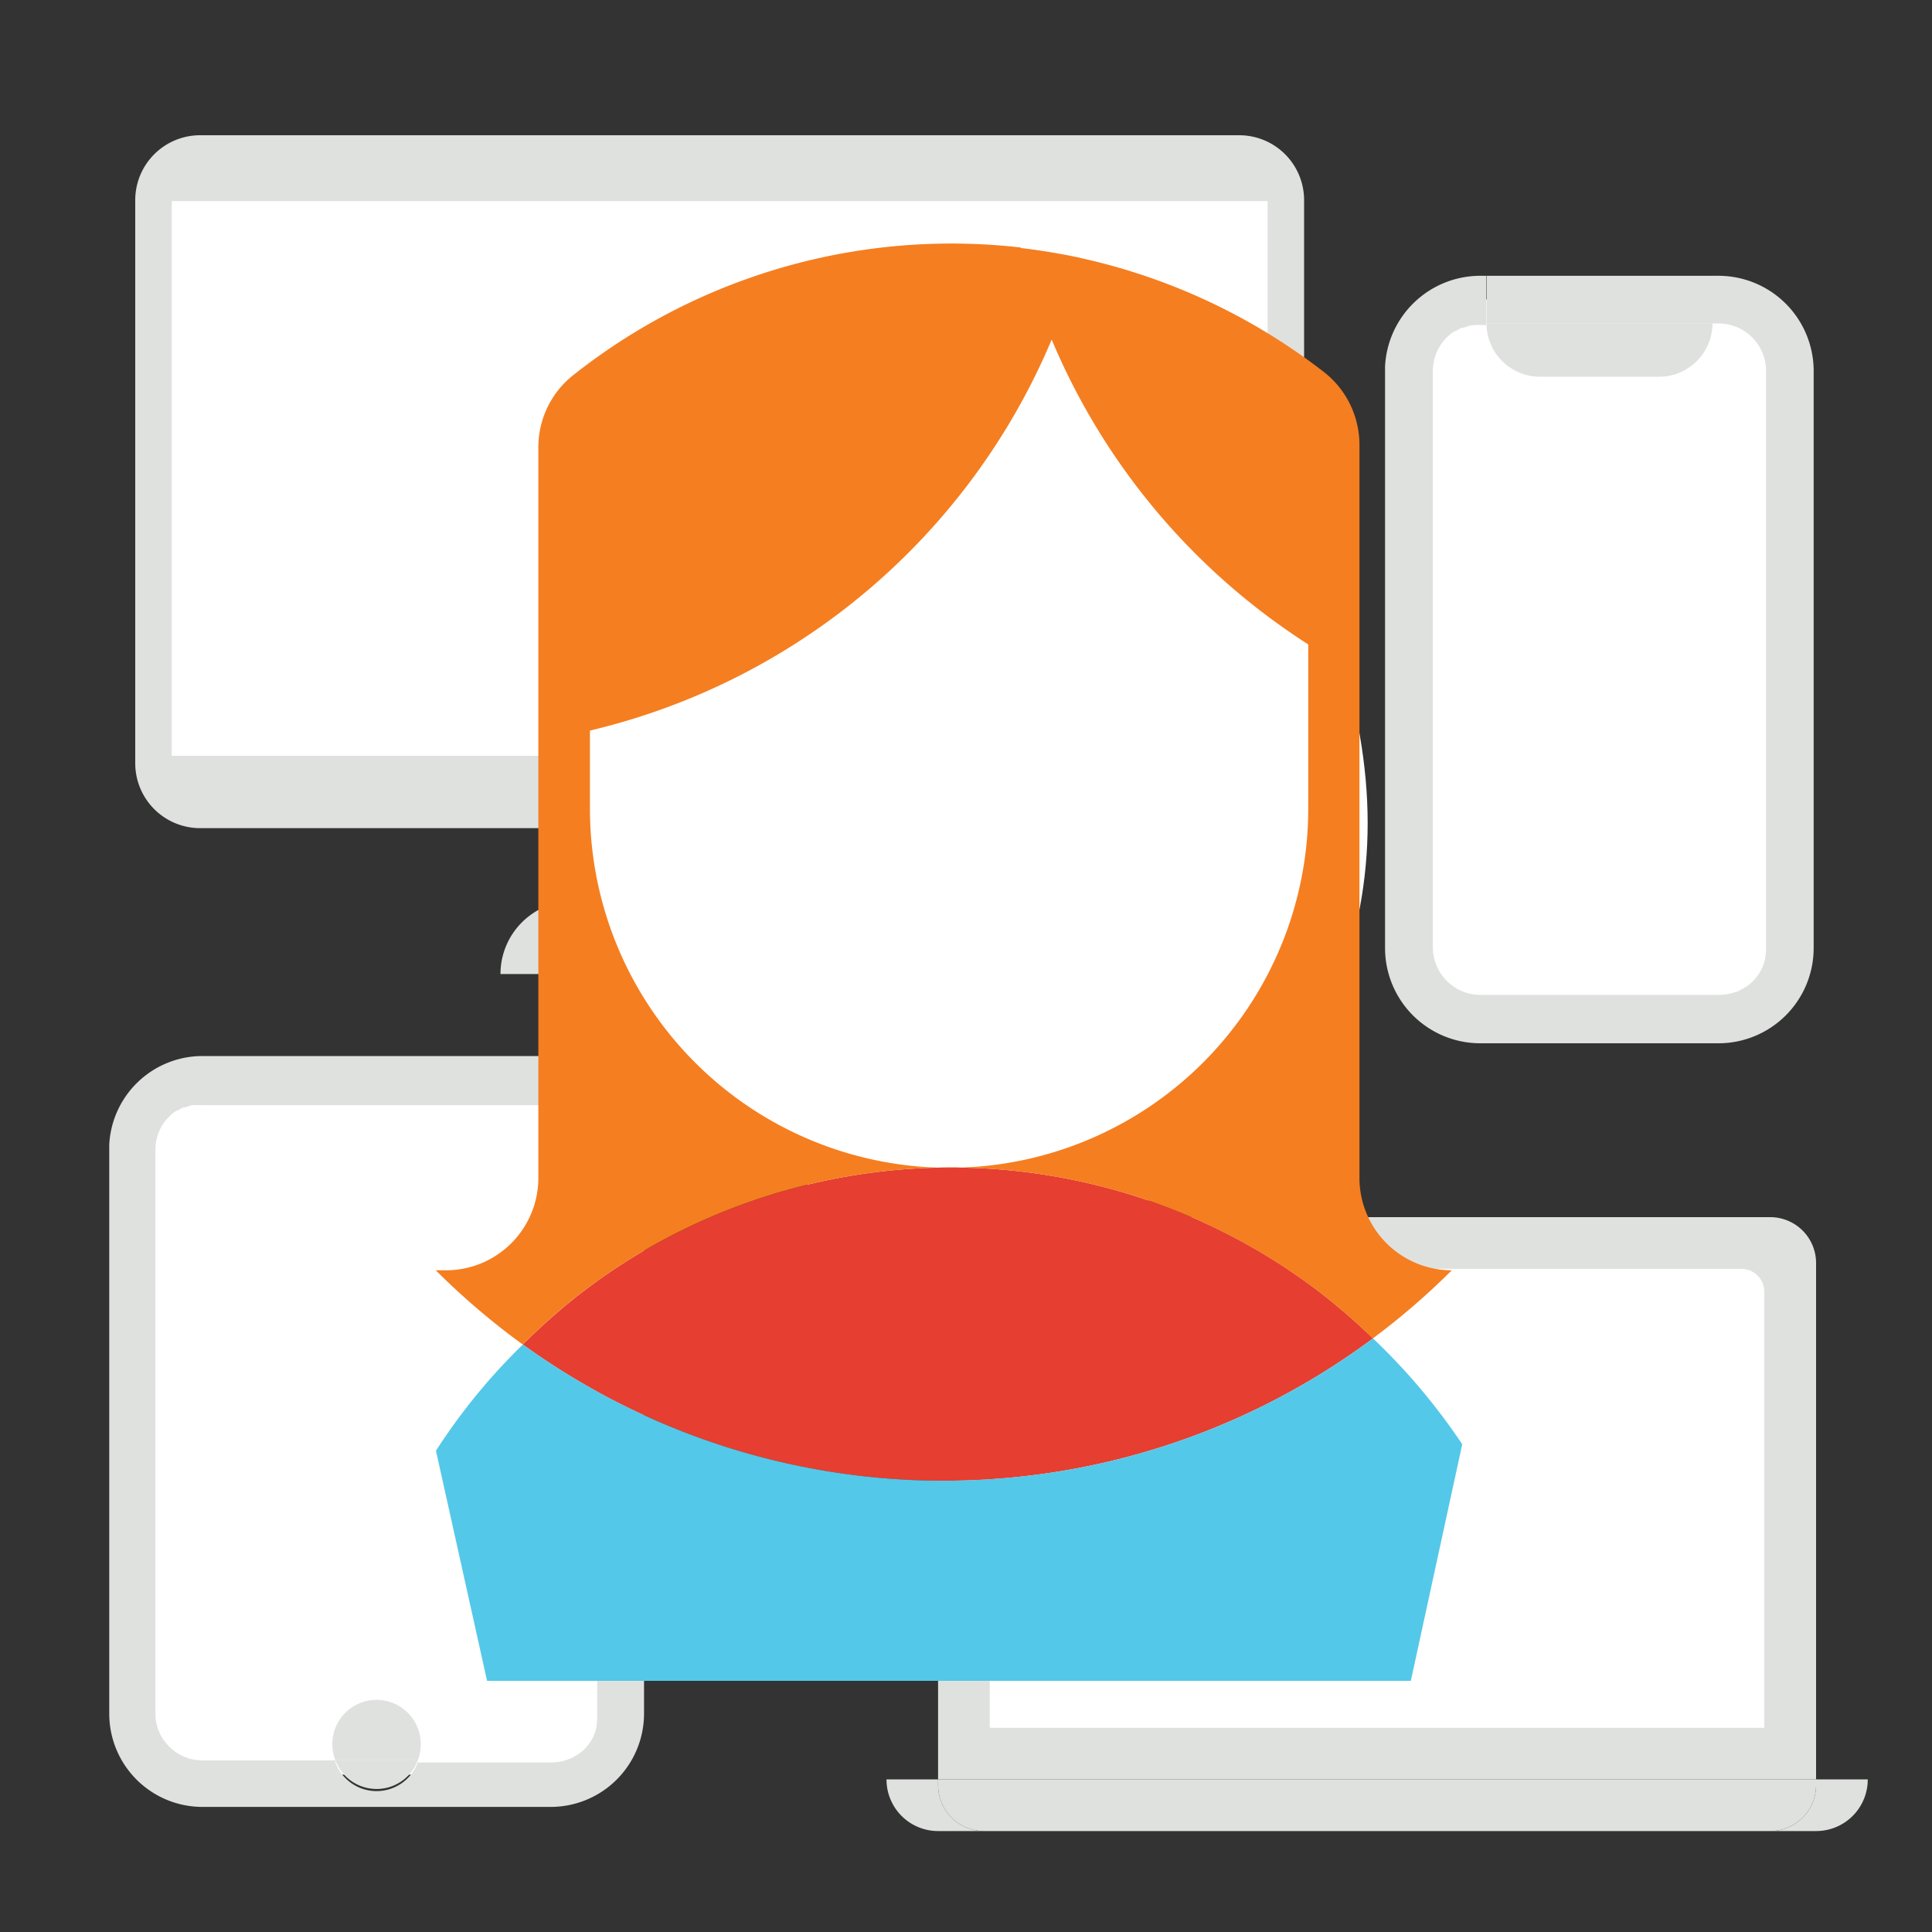
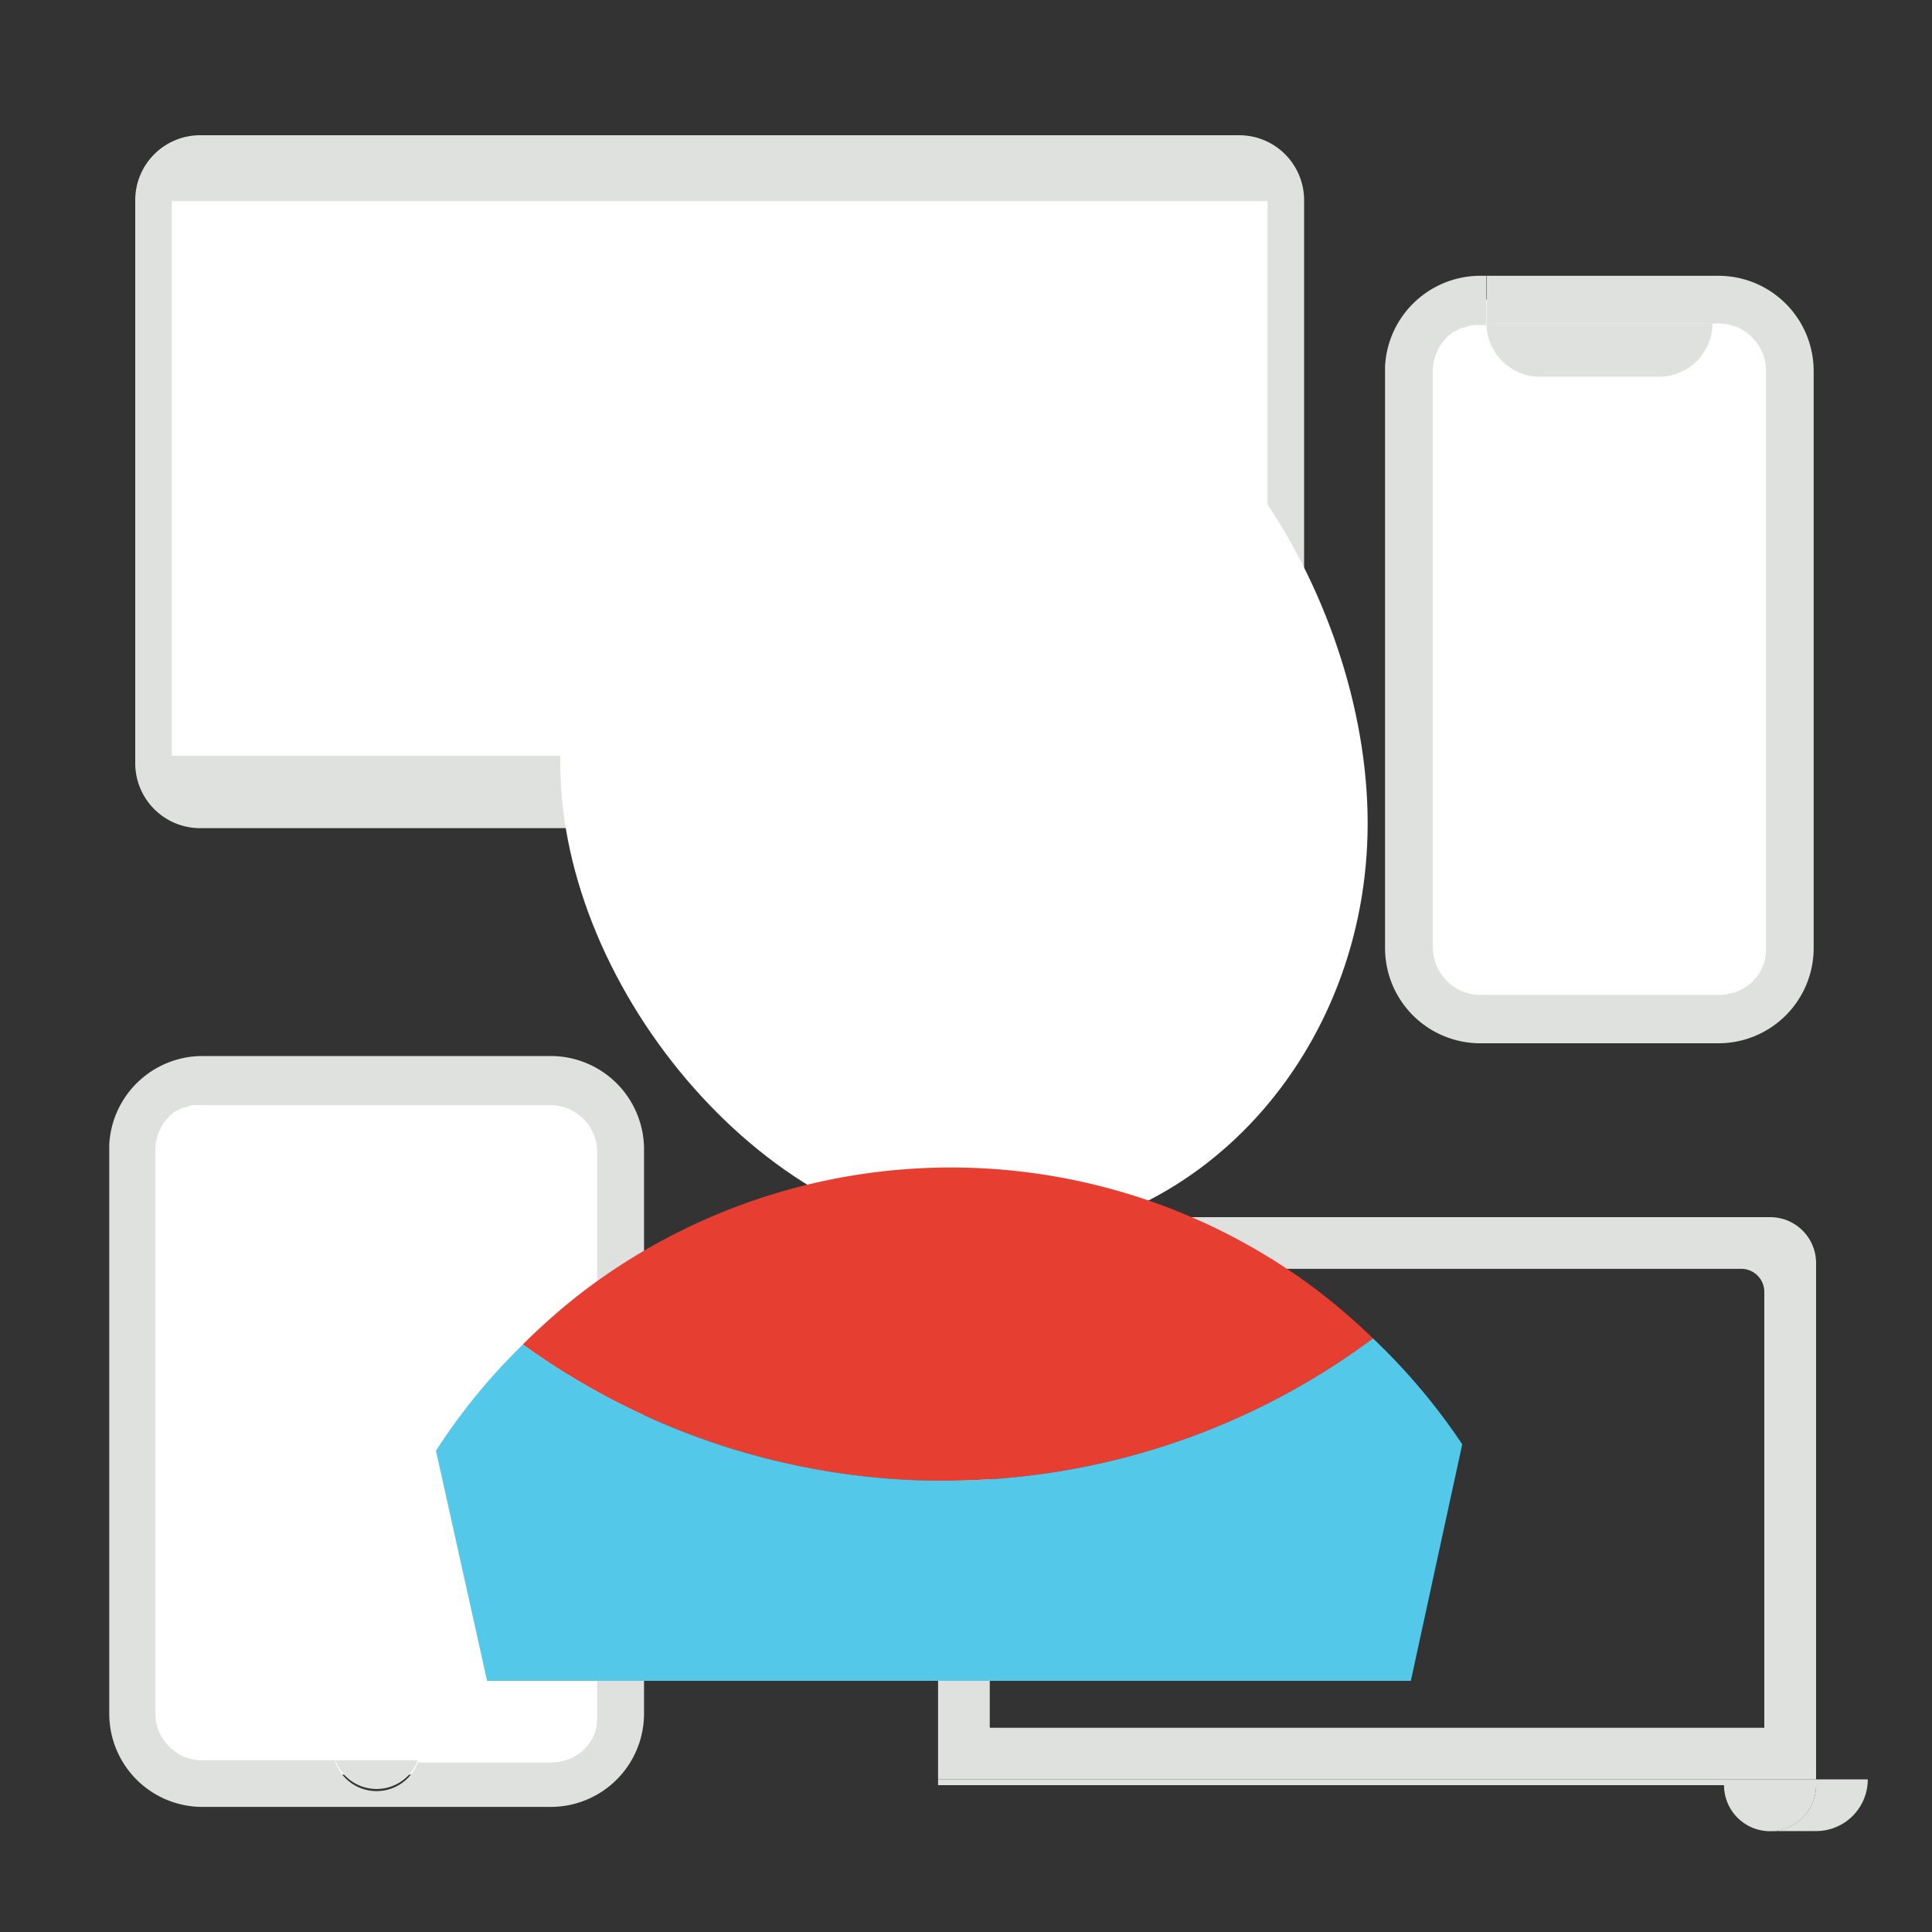
<svg xmlns="http://www.w3.org/2000/svg" id="Layer_1" data-name="Layer 1" viewBox="0 0 200 200">
  <rect x="0" y="0" width="200" height="200" fill="#333333" stroke="none" />
  <defs>
    <style>.cls-1{fill:#fff;}.cls-2{fill:none;}.cls-3{fill:#dfe1df;}.cls-4{fill:#e63e30;}.cls-5{fill:#54c8e8;}.cls-6{fill:#f57e20;}</style>
  </defs>
  <rect class="cls-1" x="3.81" y="124.63" width="70.4" height="47.75" transform="translate(187.51 109.5) rotate(90)" />
  <path class="cls-2" d="M39,176a4.54,4.54,0,0,1,4.27,6.19H57a4.92,4.92,0,0,0,1.59-.29c.09,0,.19-.05.28-.09h0a4.08,4.08,0,0,0,.58-.32h0l.23-.12a6.13,6.13,0,0,0,.68-.56l0,0h0a4.9,4.9,0,0,0,.58-.7h0a4.21,4.21,0,0,0,.42-.78l0,0a5.29,5.29,0,0,0,.24-.8s0-.07,0-.11a4.6,4.6,0,0,0,.08-.84.59.59,0,0,0,0-.13V119a5.23,5.23,0,0,0-.1-1,5.44,5.44,0,0,0-.25-.81,1.11,1.11,0,0,0-.07-.16,5,5,0,0,0-.39-.72l-.07-.1a4.48,4.48,0,0,0-.48-.58l-.09-.09a5.17,5.17,0,0,0-.62-.52l-.14-.09a5.29,5.29,0,0,0-.74-.4,4.84,4.84,0,0,0-1.87-.38H20.94a3,3,0,0,0-.43,0,4.71,4.71,0,0,0-.54,0h0a3.5,3.5,0,0,0-.46.14l-.3.09-.14,0h0a4.19,4.19,0,0,0-.59.32l-.08,0-.15.08a4.38,4.38,0,0,0-.66.55l0,0h0A4.78,4.78,0,0,0,16.12,119v58.45a4.5,4.5,0,0,0,.1,1,4.7,4.7,0,0,0,.28.9,5,5,0,0,0,1,1.47l.06.07a4.81,4.81,0,0,0,3.41,1.41H34.72A4.54,4.54,0,0,1,39,176Z" />
  <path class="cls-3" d="M66.67,177.41V119A9.66,9.66,0,0,0,57,109.32H20.94a9.67,9.67,0,0,0-9.63,9.17v58.92a9.65,9.65,0,0,0,9.64,9.64H57A9.66,9.66,0,0,0,66.67,177.41Zm-31.95,4.82H20.94a4.81,4.81,0,0,1-3.41-1.41l-.06-.07a5,5,0,0,1-1-1.47,4.7,4.7,0,0,1-.28-.9,4.5,4.5,0,0,1-.1-1V119a4.78,4.78,0,0,1,1.42-3.41h0l0,0a4.38,4.38,0,0,1,.66-.55l.15-.08.08,0a4.19,4.19,0,0,1,.59-.32h0l.14,0,.3-.09a3.5,3.5,0,0,1,.46-.14h0a4.71,4.71,0,0,1,.54,0,3,3,0,0,1,.43,0H57a4.84,4.84,0,0,1,1.87.38,5.29,5.29,0,0,1,.74.4l.14.09a5.17,5.17,0,0,1,.62.52l.09.09a4.48,4.48,0,0,1,.48.58l.07.1a5,5,0,0,1,.39.72,1.11,1.11,0,0,1,.07.16,5.44,5.44,0,0,1,.25.81,5.23,5.23,0,0,1,.1,1v58.45a.59.59,0,0,1,0,.13,4.6,4.6,0,0,1-.08.84s0,.07,0,.11a5.29,5.29,0,0,1-.24.8l0,0a4.21,4.21,0,0,1-.42.78h0a4.9,4.9,0,0,1-.58.7h0l0,0a6.13,6.13,0,0,1-.68.56l-.23.12h0a4.08,4.08,0,0,1-.58.32h0c-.09,0-.19.06-.28.09a4.92,4.92,0,0,1-1.59.29H43.25a4.55,4.55,0,0,1-8.53,0Z" />
-   <path class="cls-3" d="M43.56,180.61a4.58,4.58,0,1,0-8.84,1.62h8.53A4.62,4.62,0,0,0,43.56,180.61Z" />
  <path class="cls-3" d="M43.25,182.23H34.72a4.55,4.55,0,0,0,8.53,0Z" />
-   <rect class="cls-1" x="100.91" y="129.02" width="83.69" height="53.96" rx="3" />
-   <path class="cls-3" d="M188,184.8v-.6H97.11v.6a4.76,4.76,0,0,0,4.76,4.75h81.36A4.75,4.75,0,0,0,188,184.8Z" />
+   <path class="cls-3" d="M188,184.8v-.6H97.11v.6h81.36A4.75,4.75,0,0,0,188,184.8Z" />
  <path class="cls-3" d="M183.23,126H101.87a4.76,4.76,0,0,0-4.76,4.75V184.2H188V130.75A4.75,4.75,0,0,0,183.23,126Zm-.59,52.86H102.46V133.72a2.37,2.37,0,0,1,2.38-2.37h75.42a2.38,2.38,0,0,1,2.38,2.37Z" />
-   <path class="cls-3" d="M97.11,184.8v-.6H91.77a5.34,5.34,0,0,0,5.34,5.35h4.76A4.76,4.76,0,0,1,97.11,184.8Z" />
  <path class="cls-3" d="M188,184.2v.6a4.75,4.75,0,0,1-4.75,4.75H188a5.34,5.34,0,0,0,5.35-5.35Z" />
  <path class="cls-3" d="M128.28,14H20.72A6.72,6.72,0,0,0,14,20.72V79a6.72,6.72,0,0,0,6.72,6.73H66.94V78.14H82.06v7.57h46.22A6.72,6.72,0,0,0,135,79V20.72A6.72,6.72,0,0,0,128.28,14Z" />
-   <path class="cls-3" d="M66.94,93.27H59.37a7.56,7.56,0,0,0-7.56,7.56H97.19a7.56,7.56,0,0,0-7.56-7.56H82.06V85.71H66.94Z" />
  <rect class="cls-3" x="66.94" y="78.14" width="15.12" height="7.56" />
  <rect class="cls-1" x="17.78" y="20.82" width="113.44" height="57.42" />
  <path class="cls-1" d="M141.58,85.22c0,23.83-17.7,43.16-39.54,43.16S58,102.84,58,79s22.21-45.54,44-45.54S141.58,61.38,141.58,85.22Z" />
  <path class="cls-4" d="M142.13,138.55a66.45,66.45,0,0,0-5.61-4.86,62.91,62.91,0,0,0-76.23.06,65.1,65.1,0,0,0-6.17,5.43A74.35,74.35,0,0,0,142.13,138.55Z" />
  <path class="cls-5" d="M142.13,138.55a74.35,74.35,0,0,1-88,.63,62.42,62.42,0,0,0-9,11L50.42,174h95.63l5.32-24.49A64.58,64.58,0,0,0,142.13,138.55Z" />
-   <path class="cls-6" d="M108.86,35.13a69.3,69.3,0,0,0,26.57,31.58v17h0a37.18,37.18,0,1,1-74.36,0V75.63a69.15,69.15,0,0,0,47.81-40.5h0a67.31,67.31,0,0,0,2.9-8.45c-2-.42-4-.76-6.06-1l-.07-.06A63.06,63.06,0,0,0,59.31,38.86a9.51,9.51,0,0,0-3.58,7.47v75.61a9.56,9.56,0,0,1-9.55,9.56H45.11a75.51,75.51,0,0,0,9,7.68,65.1,65.1,0,0,1,6.17-5.43,62.91,62.91,0,0,1,76.23-.06,66.45,66.45,0,0,1,5.61,4.86,75,75,0,0,0,8.17-7.05,9.56,9.56,0,0,1-9.56-9.56V46.06A9.57,9.57,0,0,0,137,38.47a63.24,63.24,0,0,0-25.27-11.79" />
  <rect class="cls-1" x="146.77" y="31.01" width="38.59" height="74.01" rx="3" />
  <path class="cls-3" d="M159.42,39h12.32a5.54,5.54,0,0,0,5.54-5.54h-23.4A5.54,5.54,0,0,0,159.42,39Z" />
  <polygon class="cls-3" points="177.28 33.48 177.28 28.55 174.66 28.55 172.35 28.55 158.81 28.55 153.88 28.55 153.88 33.48 177.28 33.48" />
  <path class="cls-3" d="M177.9,28.55h-.62v4.93h.62a4.14,4.14,0,0,1,.87.09h0c.1,0,.2,0,.3.06h0c.09,0,.18.06.27.09a4.34,4.34,0,0,1,.48.14,6.79,6.79,0,0,1,.75.41l.14.1a5.38,5.38,0,0,1,.64.52l.09.1a3.87,3.87,0,0,1,.48.59.44.44,0,0,1,.08.11,4,4,0,0,1,.4.73,1.11,1.11,0,0,0,.07.16,4.68,4.68,0,0,1,.25.83,4.62,4.62,0,0,1,.1,1V98.15s0,.09,0,.14a4.81,4.81,0,0,1-.09.85.35.35,0,0,1,0,.11,5.59,5.59,0,0,1-.26.82.08.08,0,0,1,0,0,4.73,4.73,0,0,1-.43.8h0a5.21,5.21,0,0,1-.6.72h0l0,0a4.18,4.18,0,0,1-.69.57c-.08,0-.16.08-.23.13h0c-.2.11-.39.23-.6.32h0a2.46,2.46,0,0,1-.29.09,4.84,4.84,0,0,1-1.62.29H153.26a4.9,4.9,0,0,1-3.48-1.44l-.06-.07a4.92,4.92,0,0,1-1-1.5,5.48,5.48,0,0,1-.29-.92,5.36,5.36,0,0,1-.1-1V38.4a4.92,4.92,0,0,1,1.46-3.49h0l0,0a5.11,5.11,0,0,1,.68-.55,1.29,1.29,0,0,1,.16-.09l.08,0a4.36,4.36,0,0,1,.6-.33h0l.15,0,.3-.1a4.19,4.19,0,0,1,.47-.14h0a5.14,5.14,0,0,1,.55-.06c.15,0,.29,0,.44,0h.62V28.55h-.62a9.88,9.88,0,0,0-9.84,9.38V98.15a9.86,9.86,0,0,0,9.85,9.85H177.9a9.86,9.86,0,0,0,9.85-9.85V38.4A9.86,9.86,0,0,0,177.9,28.55Z" />
</svg>